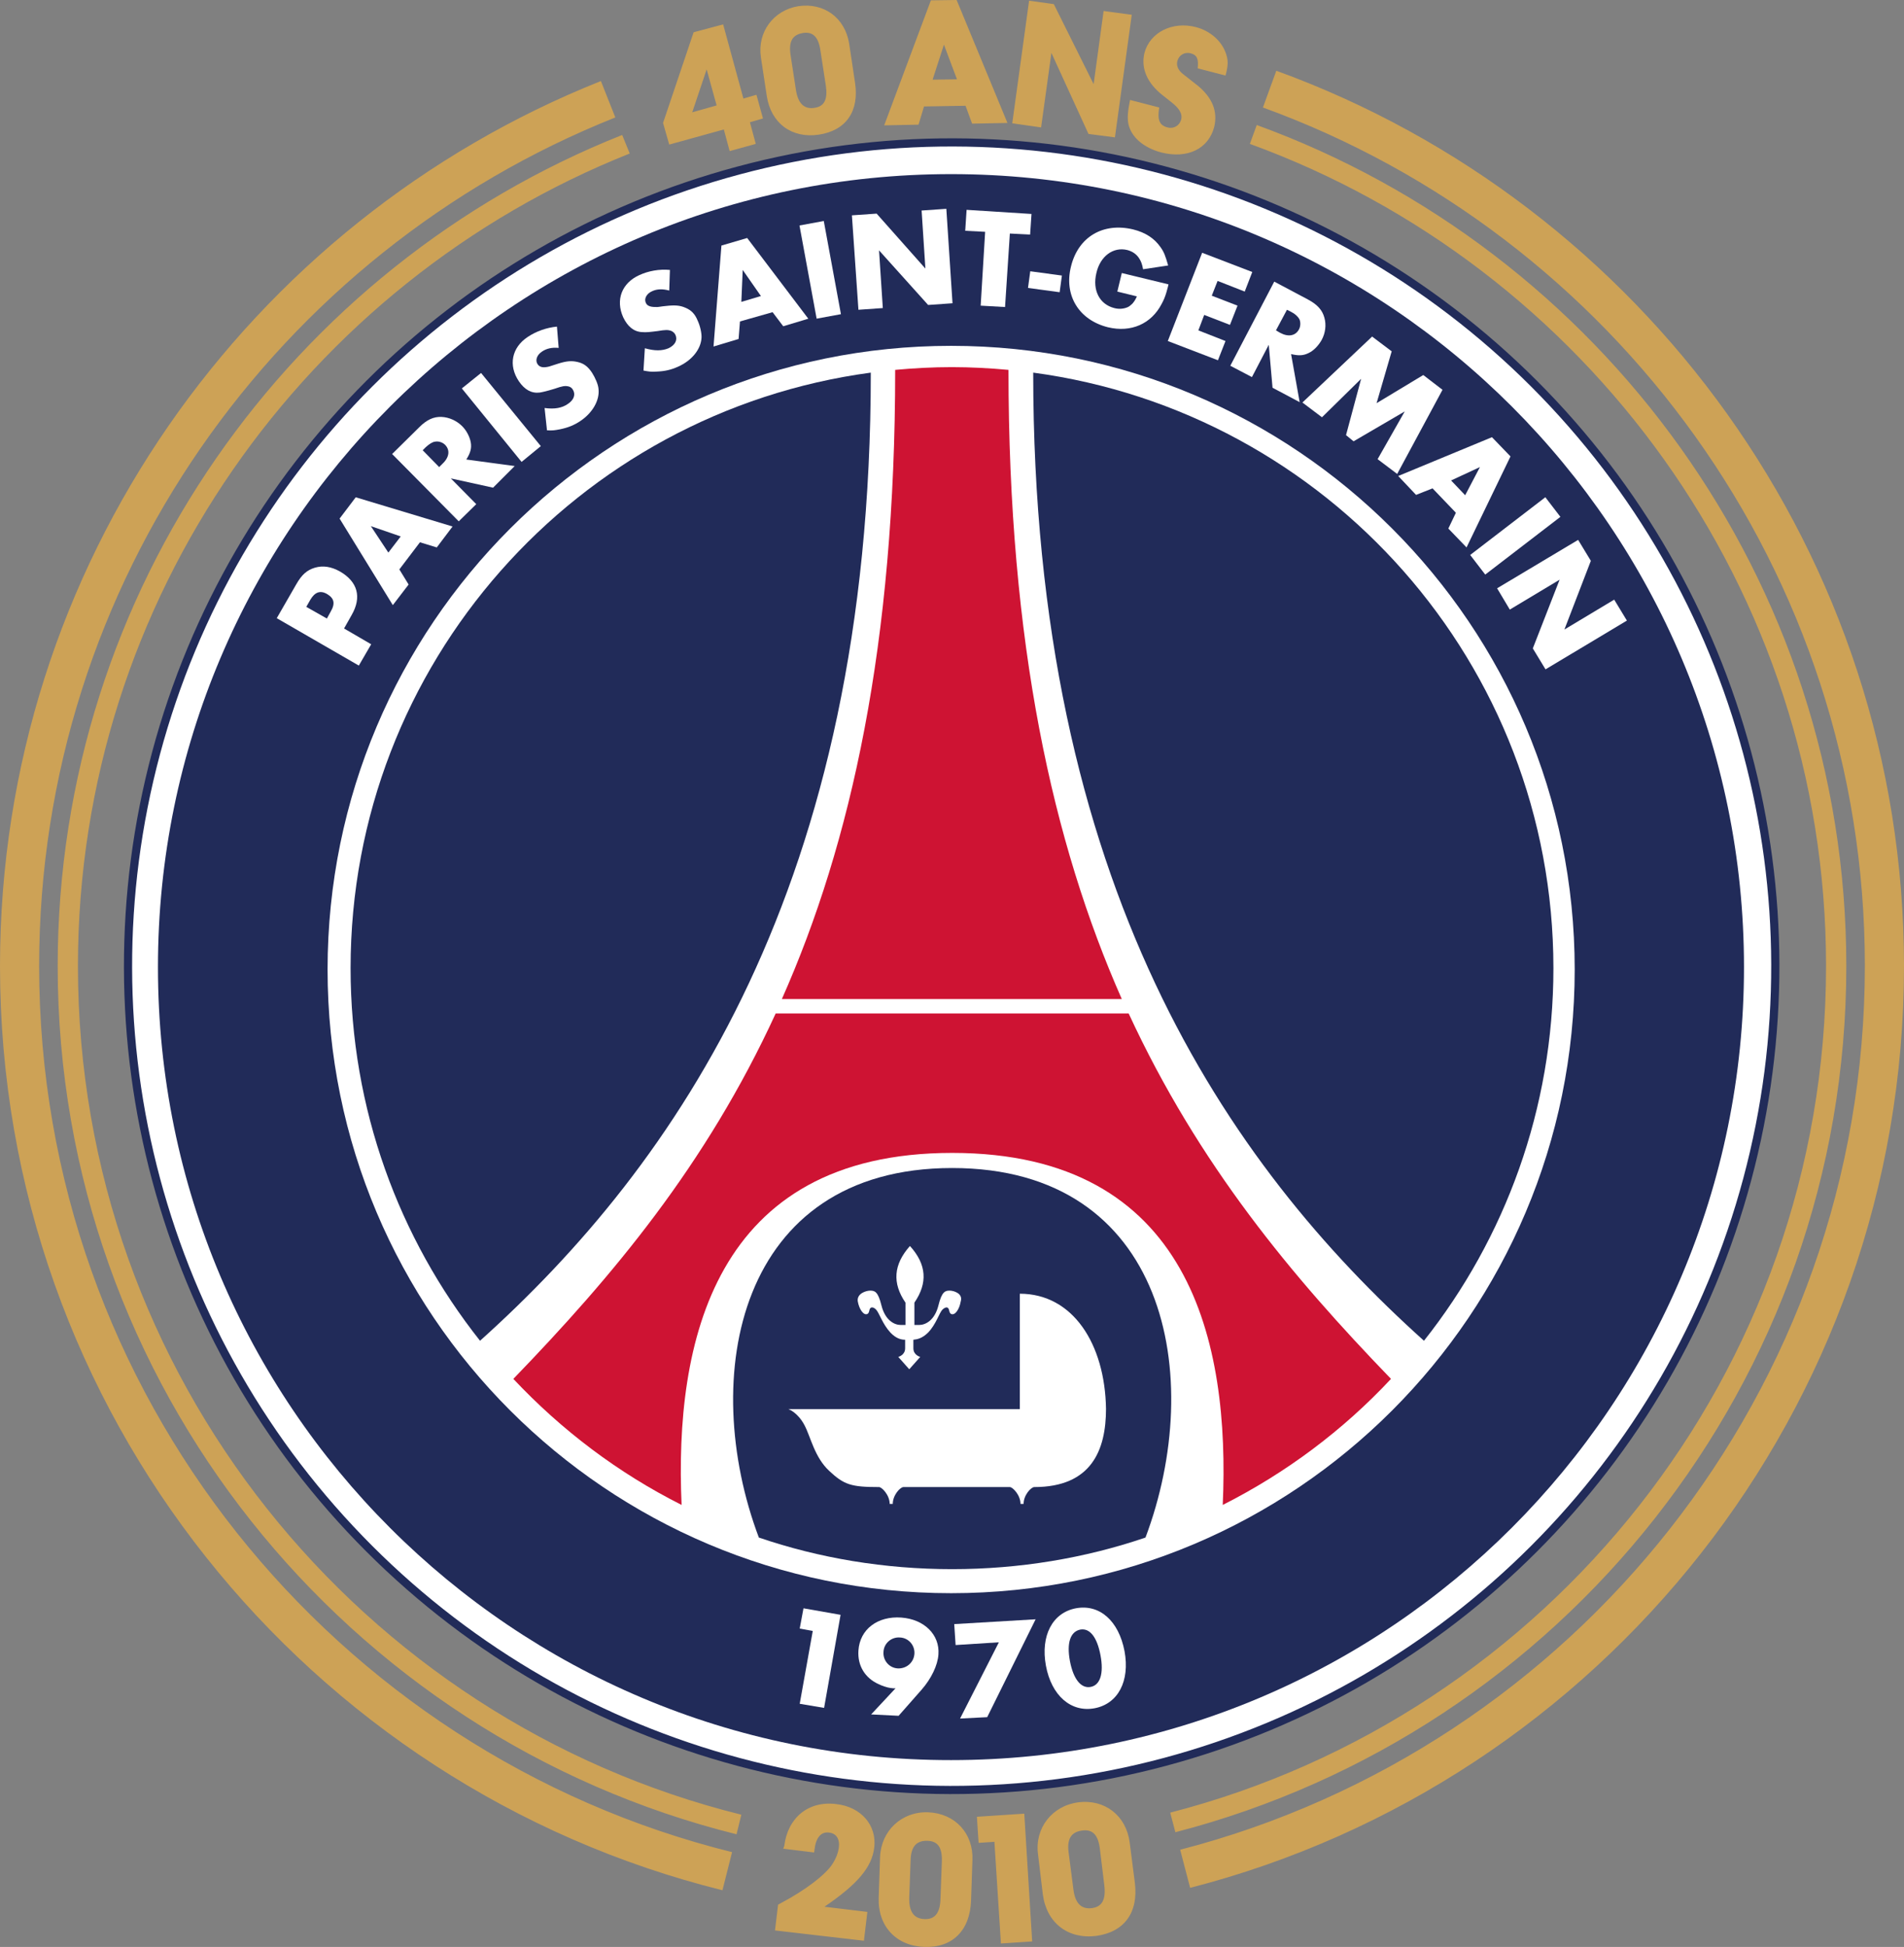
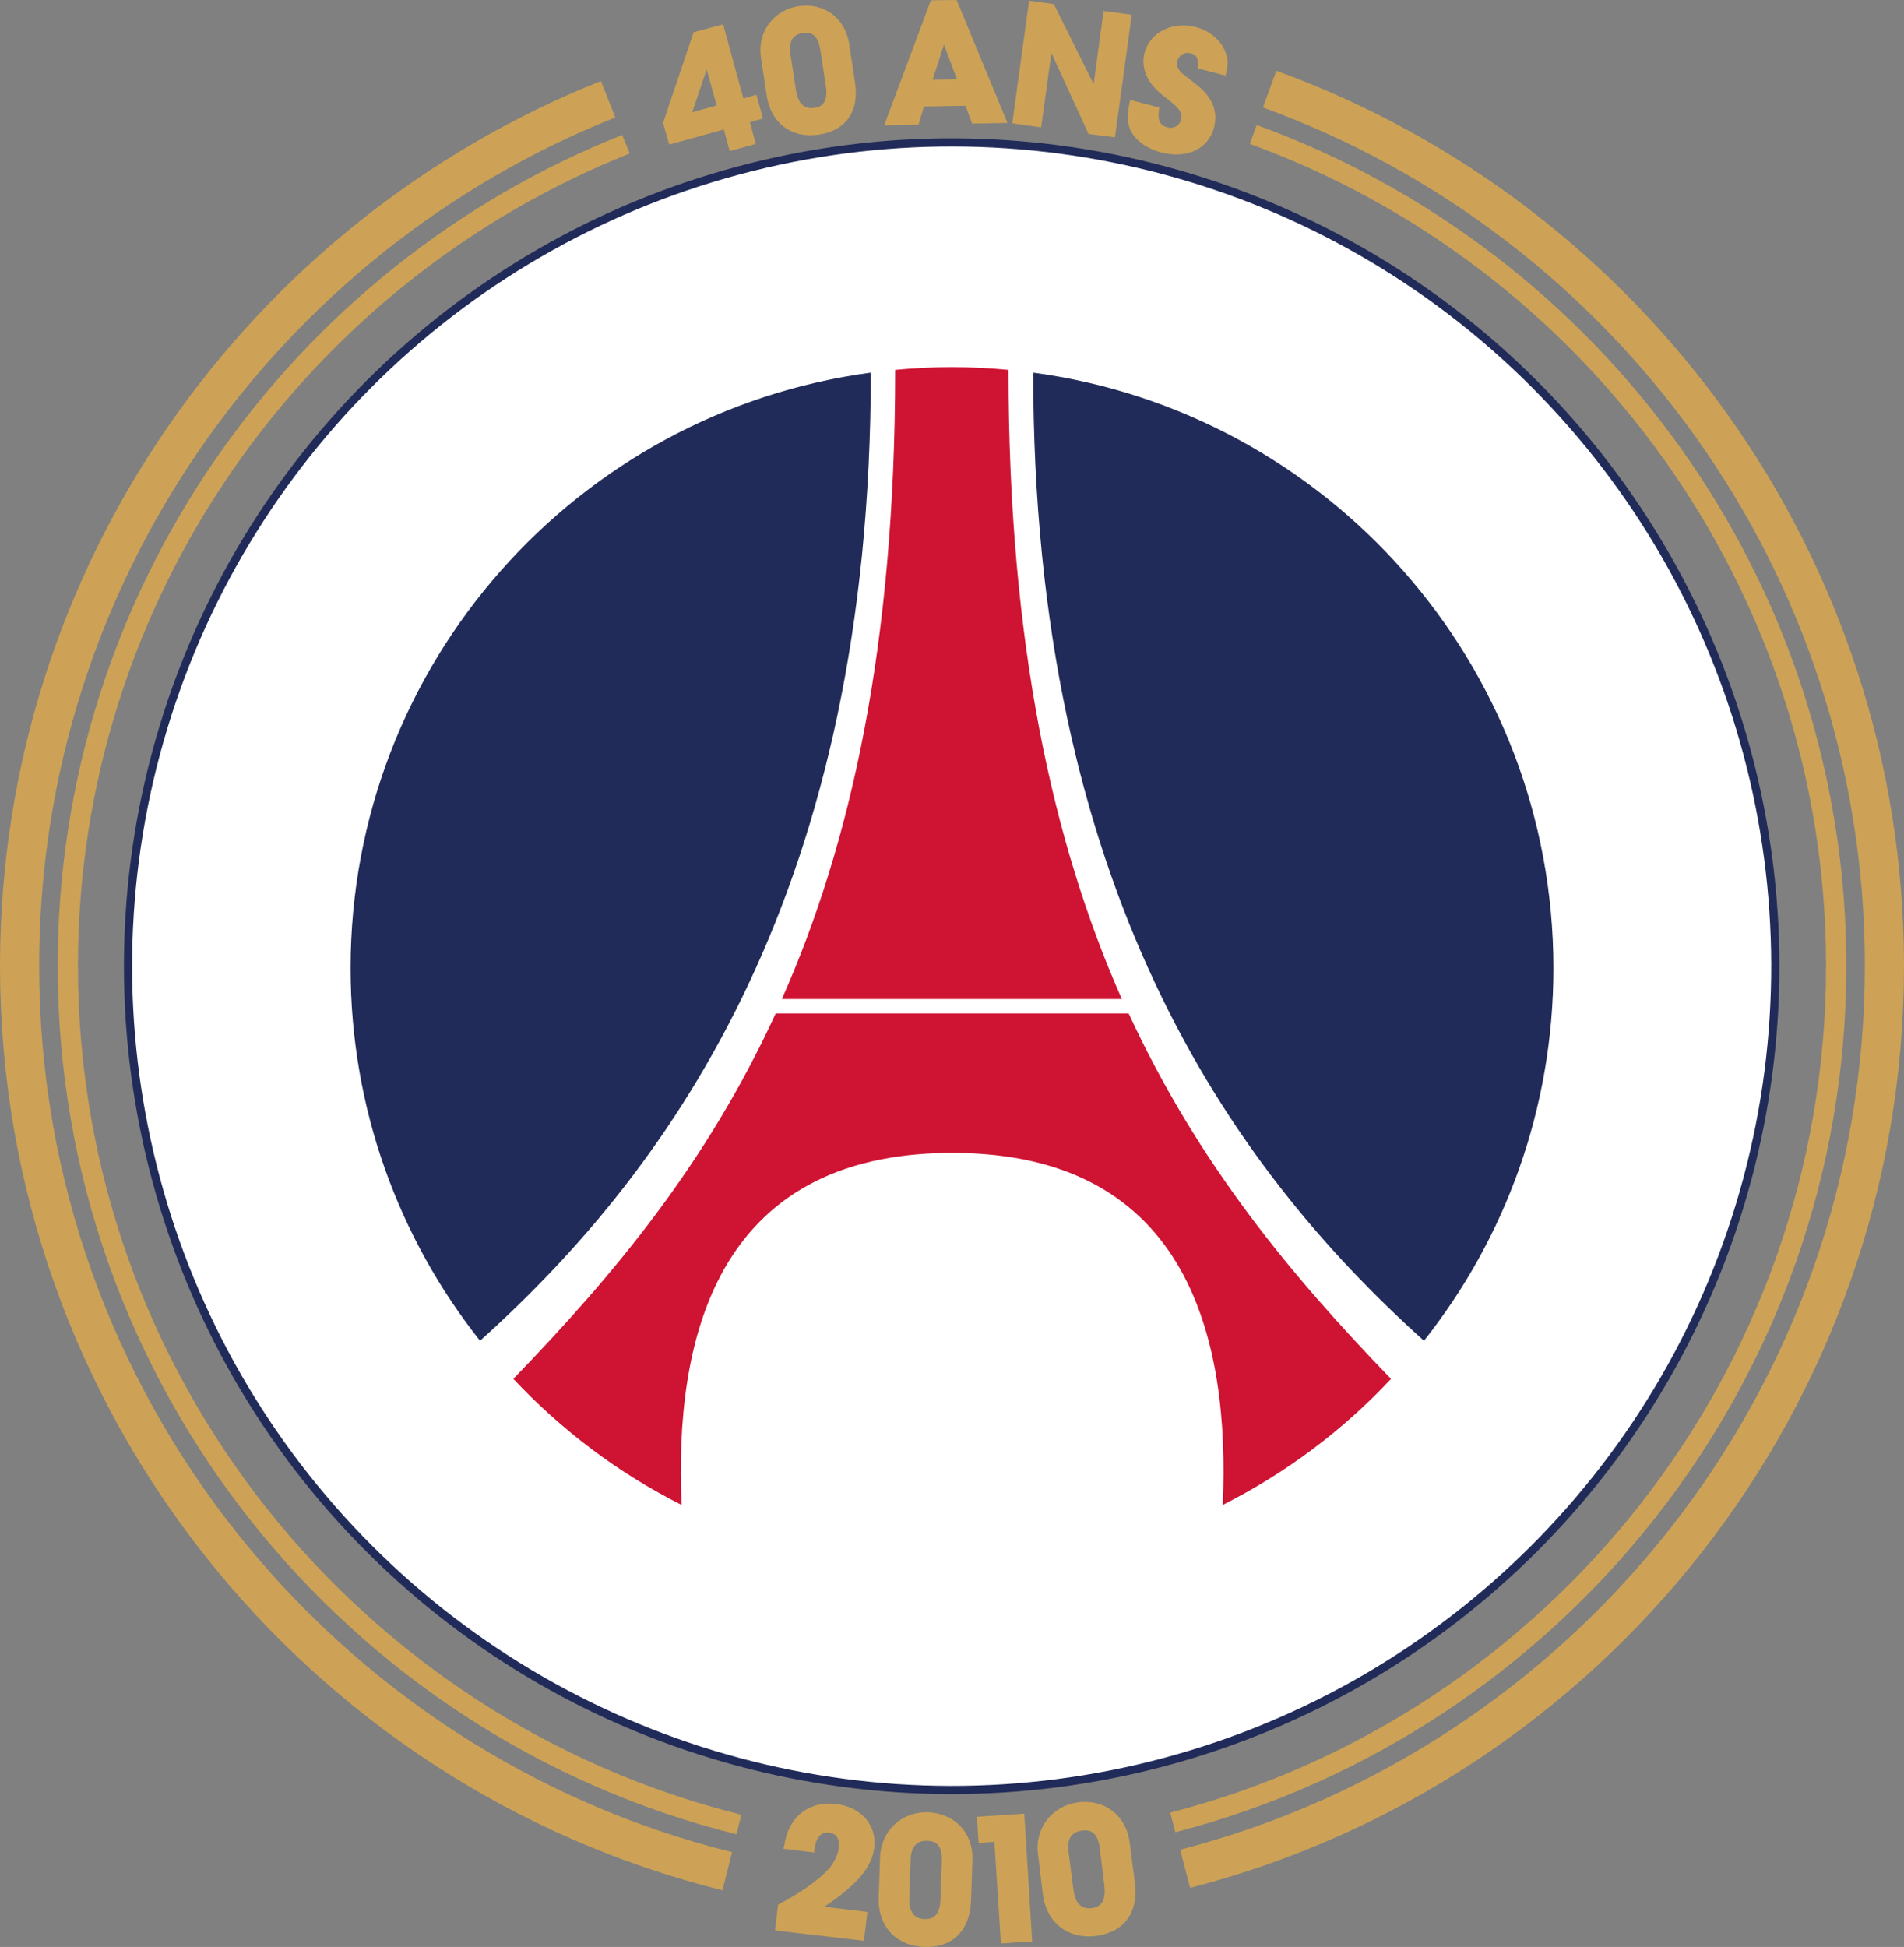
<svg xmlns="http://www.w3.org/2000/svg" version="1.1" id="Calque_1" x="0px" y="0px" viewBox="0 0 554.5 566.9" style="enable-background:new 0 0 554.5 566.9;" xml:space="preserve">
  <rect x="0" y="0" width="554.5" height="566.9" fill="#808080" stroke="none" />
  <style type="text/css">
	.st0{fill:#CDA256;}
	.st1{fill:#274E9C;}
	.st2{fill:#FFFFFF;}
	.st3{fill:none;stroke:#212B59;stroke-width:2.381;}
	.st4{fill:#212B59;}
	.st5{fill:#CE1333;}
</style>
  <g>
    <path class="st0" d="M531.8,281.3c0,118.4-81.3,218.2-191,246.5l1.5,5.7c112.2-29,195.4-131.1,195.4-252.2   c0-112.5-71.7-208.5-171.7-244.9l-2,5.5C461.8,77.5,531.8,171.4,531.8,281.3 M16.8,281.3c0,122,84.3,224.6,197.7,252.8l1.4-5.7   C105.1,500.9,22.7,400.6,22.7,281.3c0-107.2,66.7-199.2,160.7-236.6l-2.2-5.4C85,77.5,16.8,171.6,16.8,281.3 M11.4,281.3   c0-112,69.6-208,167.8-247.1L175,23.6C72.6,64.4,0,164.5,0,281.3c0,129.9,89.7,239.1,210.4,269.1l2.8-11.1   C97.5,510.6,11.4,405.8,11.4,281.3 M554.5,281.3c0-119.7-76.3-222-182.8-260.7l-3.9,10.7c102.1,37.1,175.3,135.1,175.3,249.9   c0,123.6-84.9,227.8-199.4,257.4l2.9,11.1C466,519,554.5,410.3,554.5,281.3 M320.3,538.2c-0.5-3.9-2.1-5.6-5.1-5.2   c-3.2,0.4-4.5,2.4-4,6.3l1.4,10.8c0.5,4.1,2.3,5.9,5.4,5.5c3-0.4,4.1-2.5,3.6-6.7L320.3,538.2z M302.3,539.9   c-1-7.6,4.1-14.1,11.7-15.1c7.8-1,14,3.9,15,11.7l1.5,11.7c1.1,8.7-3.1,14.4-11.3,15.5c-8.2,1-14.4-3.8-15.5-12.1L302.3,539.9z    M300.6,565.3l-9.1,0.6l-1.9-29.6l-4.6,0.3l-0.5-7.6l13.8-0.9L300.6,565.3z M274.3,541.9c0.1-4-1.2-5.8-4.2-5.9   c-3.2-0.1-4.8,1.7-4.9,5.6l-0.4,10.9c-0.1,4.1,1.3,6.2,4.5,6.3c3,0.1,4.5-1.8,4.6-6L274.3,541.9z M256.3,540.7   c0.3-7.6,6.3-13.3,14-13c7.8,0.3,13.2,6.1,12.9,13.9l-0.4,11.8c-0.3,8.7-5.4,13.8-13.6,13.5c-8.3-0.3-13.6-6.1-13.3-14.4   L256.3,540.7z M228.4,537.5c1-8.2,7-13.2,15.1-12.2c7.3,0.8,11.9,6.2,11.1,12.7c-0.7,5.7-4.8,10.6-14.5,17.2l12.5,1.5l-1,8.4   l-25.9-3l0.9-7.5l0.9-0.5c7-3.7,12.9-8.2,14.9-11.3c1.1-1.7,1.7-3.3,1.9-4.9c0.3-2.5-0.8-4.1-2.9-4.3c-2.3-0.3-3.8,1.5-4.2,5   l-0.1,0.8l-9-1.1L228.4,537.5z M348.8,19.9c0.3-2.8-0.2-3.9-2.1-4.4c-1.7-0.4-3.3,0.5-3.8,2.2c-0.4,1.4,0.2,2.8,1.8,4l4.2,3.3   c4.2,3.5,5.8,7.5,4.7,12c-1.7,6.4-7.8,9.3-15.4,7.4c-5.2-1.4-8.8-4.5-9.6-8.4c-0.3-1.7-0.2-3.4,0.5-6.9l8.5,2.2   c-0.6,3.7,0.1,5.2,2.4,5.8c1.8,0.5,3.5-0.5,4-2.3c0.4-1.6-0.5-3.2-2.8-5l-2.4-1.9c-4.7-3.6-6.6-8-5.5-12.5c1.6-6,8.2-9.3,15-7.5   c4.2,1.1,7.6,4.1,8.8,7.9c0.6,1.8,0.6,3.3-0.2,6.2L348.8,19.9z M299.7,0.2l7.2,1l11.6,23.3l2.9-21.3l8.2,1.1L324.7,40L317,39   l-10.8-23.6l-3,21.7l-8.4-1.2L299.7,0.2z M278.7,23.1L274.9,13l-3.3,10.2L278.7,23.1z M271.1,0.1l7.5-0.1l14.8,35.8L283.1,36   l-1.9-5.2l-12.1,0.2l-1.6,5.3l-10,0.2L271.1,0.1z M238.9,14.5c-0.6-3.8-2.2-5.3-5-4.9c-3.1,0.5-4.2,2.4-3.7,6.2l1.6,10.4   c0.6,3.9,2.4,5.7,5.4,5.2c2.9-0.4,3.9-2.5,3.3-6.5L238.9,14.5z M221.6,16.7c-1.1-7.3,3.6-13.7,10.9-14.9   c7.5-1.1,13.6,3.4,14.8,10.9L249,24c1.3,8.4-2.6,14-10.5,15.2c-7.9,1.2-14-3.3-15.2-11.3L221.6,16.7z M208.7,30.7l-2.9-10.5   l-4.2,12.5L208.7,30.7z M193.1,35.8l8.9-26.4l8.6-2.3l5.9,21.6l3.8-1.1l1.9,6.9l-3.8,1.1l1.7,6.3l-7.6,2.1l-1.7-6.3l-15.9,4.4   L193.1,35.8z" />
-     <path class="st1" d="M413.3,388.4c23.3-29.5,37.3-66.8,37.3-107.4c0-87.8-65.2-160.3-149.8-171.7   C300.7,257.4,356.8,337.7,413.3,388.4" />
    <path class="st2" d="M517.1,281.3c0,132.5-107.4,239.9-239.9,239.9c-132.5,0-239.9-107.4-239.9-239.9   c0-132.5,107.4-239.9,239.9-239.9C409.7,41.4,517.1,148.8,517.1,281.3" />
    <ellipse transform="matrix(0.707 -0.707 0.707 0.707 -117.707 278.437)" class="st3" cx="277.2" cy="281.3" rx="239.9" ry="239.9" />
-     <path class="st4" d="M507.9,281.6c0,127.5-103.4,230.9-230.9,230.9C149.4,512.6,46,409.2,46,281.6C46,154.1,149.4,50.7,277,50.7   C404.5,50.7,507.9,154.1,507.9,281.6" />
    <path class="st2" d="M95.4,282.3c0,100.3,81.3,181.6,181.6,181.6c100.3,0,181.6-81.3,181.6-181.6c0-100.3-81.3-181.6-181.6-181.6   C176.7,100.7,95.4,182,95.4,282.3" />
    <path class="st5" d="M277.3,335.7c69.6,0,80.9,55.5,78.8,102.5c18.4-9.3,35-21.7,49-36.7c-28.8-29.8-56-62.3-76.4-106.4H225.9   c-20.3,44.2-47.6,76.6-76.4,106.4c14,14.9,30.5,27.4,49,36.7C196.4,391.2,207.7,335.7,277.3,335.7" />
    <path class="st5" d="M326.7,290.9c-20.1-45.5-33-103.4-33-183.2c-5.4-0.5-11-0.8-16.5-0.8c-5.6,0-11.1,0.3-16.5,0.8   c0,79.8-12.8,137.7-33,183.2H326.7z" />
    <path class="st4" d="M139.8,390.4c-23.6-29.8-37.7-67.5-37.7-108.5c0-88.7,66-161.9,151.5-173.4C253.6,258,196.9,339.1,139.8,390.4   " />
-     <path class="st4" d="M277.3,456.9c19.6,0,38.7-3.2,56.3-9.2c17.6-46.8,6.3-107.6-56.3-107.6c-62.6,0-73.9,60.9-56.3,107.6   C238.6,453.7,257.6,456.9,277.3,456.9" />
    <path class="st4" d="M414.7,390.4c23.6-29.8,37.7-67.5,37.7-108.5c0-88.7-66-161.9-151.5-173.4C300.9,258,357.6,339.1,414.7,390.4" />
    <path class="st2" d="M297,376.7v33.6h-67.4c0,0,2.7,0.9,4.7,4.7c1.8,3.4,2.9,9.3,7.2,13.3c4.3,4,6.3,4.7,14.5,4.7   c0.8,0,3.1,2.3,3.1,4.9h0.9c0-2.6,2.2-4.9,3.1-4.9h31c0.8,0,3.1,2.3,3.1,4.9h0.9c0-2.6,2.2-4.9,3.1-4.9c16.7,0,20.9-10.8,20.9-22.8   C321.8,391.4,312.5,376.7,297,376.7" />
    <path class="st2" d="M276.6,375.8c-1.3,0-2.3,0.2-3.3,4.3c-1.1,4.4-3.8,5.7-5.6,5.7h-1.4v-6.5c3.9-5.7,3.6-11.1-1.3-16.5   c-4.8,5.4-5.2,10.8-1.3,16.5v6.5h-1.4c-1.8,0-4.5-1.3-5.6-5.7c-1-4.1-2-4.3-3.3-4.3c-1.1,0-3.9,0.8-3.6,3.1   c0.4,2.3,1.7,4.2,2.8,3.7c0.6-0.3,0.5-1.2,0.8-1.6c0.3-0.5,1.1-0.4,1.8,0.4c0.9,1,1.8,4.1,4.1,6.6c1.7,1.8,3.2,2.1,4.3,2.1v2.5   c0,2-2,2.5-2,2.5l3.2,3.6l3.2-3.6c0,0-2-0.5-2-2.5v-2.5c1.1-0.1,2.6-0.4,4.3-2.1c2.3-2.4,3.2-5.6,4.1-6.6c0.8-0.8,1.5-0.9,1.8-0.4   c0.3,0.4,0.2,1.3,0.8,1.6c1.1,0.5,2.4-1.3,2.8-3.7C280.5,376.6,277.7,375.8,276.6,375.8" />
    <polygon class="st2" points="232.9,474.2 234,468.3 244.8,470.2 240,497.3 232.9,496.1 236.7,474.9  " />
    <path class="st2" d="M266.3,481.6c0.2-2.5-1.7-4.7-4.2-4.8c-2.5-0.2-4.7,1.7-4.8,4.2c-0.2,2.5,1.7,4.7,4.2,4.8   C264,485.9,266.1,484.1,266.3,481.6 M253.7,499.2l7.1-7.6l-0.3,0l-0.3,0l-0.9-0.1c-0.8-0.1-2.4-0.6-3.4-1.1c-4-1.8-6.2-5.4-5.9-9.8   c0.4-6.2,5.6-10.1,12.5-9.6c6.7,0.5,11.2,5,10.8,10.7c-0.2,3.2-2.1,7.1-4.9,10.3l-6.7,7.6L253.7,499.2z" />
    <polygon class="st2" points="278.3,479 277.9,472.9 301.6,471.5 287.5,500 279.6,500.4 290.9,478.2  " />
    <path class="st2" d="M311.6,483.7c1,5.2,3.2,8,6,7.5c2.8-0.5,3.9-3.9,2.9-9.2c-1-5.3-3.1-8-5.9-7.5   C311.7,475.1,310.6,478.4,311.6,483.7 M327.5,480.8c1.6,8.7-1.9,15.3-8.7,16.6c-6.9,1.3-12.6-3.7-14.2-12.4   c-1.6-8.7,1.9-15.4,8.7-16.7C320.2,467,325.8,471.9,327.5,480.8" />
    <path class="st2" d="M96.3,178.1c1.4-2.4,1-3.9-1-5.1c-2-1.2-3.6-0.6-4.9,1.6l-1.2,2.1l6,3.4L96.3,178.1z M108.1,187.6l-3.6,6.2   L80.6,180l5.7-9.9c1.6-2.8,3.1-4.1,5.4-4.8c2.4-0.7,4.8-0.3,7.3,1.1c5.2,3,6.4,7.5,3.4,12.7l-2.2,3.9L108.1,187.6z" />
    <path class="st2" d="M108,153.2l5.1,7.7l3.6-4.7L108,153.2z M116.3,165.8l2.7,4.4l-4.6,6L98.9,151l4.7-6.2l28.2,8.5l-4.6,6.1   l-4.9-1.5L116.3,165.8z" />
    <path class="st2" d="M128.9,135c2-1.9,2.2-4,0.7-5.5c-0.7-0.7-1.9-1.1-2.9-0.9c-0.8,0.1-1.7,0.7-2.7,1.6l-0.9,0.9l4.8,4.9   L128.9,135z M149.9,135.7l-6.3,6.3l-12.3-2.7l7.4,7.5l-5.1,5l-19.4-19.6l7.9-7.8c2.2-2.2,4.2-3.1,6.5-3c2.2,0.1,4.4,1.1,6,2.7   c1.3,1.3,2.2,3.1,2.5,4.7c0.3,1.7-0.1,3.1-1.3,5L149.9,135.7z" />
    <polygon class="st2" points="157.5,129.9 151.9,134.5 134.5,113.1 140.1,108.6  " />
    <path class="st2" d="M162.7,101.3c-2-0.2-3.6,0.2-4.9,1.1c-1.5,1-2,2.6-1.2,3.7c0.3,0.4,0.7,0.7,1.3,0.8c0.6,0.1,1.4,0,2.1-0.2   c0.4-0.1,1.2-0.4,2.5-0.8c2.5-0.8,4-0.9,5.7-0.5c1.8,0.4,3,1.3,4.2,3.1c0.9,1.4,1.8,3.4,1.9,4.7c0.4,3.3-1.7,7-5.3,9.4   c-1.8,1.2-3.5,1.9-5.9,2.4c-1.6,0.3-2.2,0.4-3.8,0.3l-0.7-6.5c2.9,0.4,5.1,0,6.8-1.2c1.8-1.2,2.3-2.8,1.4-4.2   c-0.3-0.5-0.8-0.8-1.3-0.9c-1-0.2-1.7-0.1-4,0.7c-2.3,0.7-3.2,0.9-4.3,1.1c-2.4,0.3-4.4-0.8-6.1-3.3c-3.1-4.6-2.1-9.8,2.6-12.9   c2.4-1.6,5.4-2.7,8.5-3L162.7,101.3z" />
    <path class="st2" d="M194.9,84.6c-1.9-0.5-3.5-0.5-5,0.2c-1.6,0.7-2.4,2.2-1.8,3.4c0.2,0.5,0.6,0.8,1.2,1c0.6,0.2,1.4,0.2,2.1,0.2   c0.4,0,1.3-0.2,2.5-0.3c2.6-0.3,4.1-0.2,5.7,0.5c1.7,0.7,2.8,1.8,3.6,3.8c0.7,1.5,1.2,3.7,1.1,5c-0.2,3.3-2.8,6.6-6.9,8.4   c-2,0.9-3.8,1.3-6.2,1.4c-1.6,0.1-2.2,0-3.8-0.3l0.4-6.5c2.8,0.8,5,0.8,6.9,0c1.9-0.9,2.7-2.4,2-3.9c-0.2-0.5-0.7-0.9-1.1-1.1   c-1-0.4-1.7-0.4-4.1,0c-2.4,0.3-3.3,0.4-4.5,0.3c-2.4-0.1-4.2-1.6-5.5-4.3c-2.3-5.1-0.4-10,4.7-12.3c2.6-1.2,5.8-1.8,8.9-1.5   L194.9,84.6z" />
    <path class="st2" d="M216.3,78.6l-0.4,9.3l5.7-1.7L216.3,78.6z M215.5,93.6l-0.4,5.1l-7.3,2.2l2.3-29.4l7.5-2.2l17.8,23.5l-7.3,2.2   l-3.1-4.1L215.5,93.6z" />
    <rect x="235.4" y="64.7" transform="matrix(0.983 -0.181 0.181 0.983 -10.278 44.662)" class="st2" width="7.2" height="27.6" />
    <polygon class="st2" points="248.1,62.7 255.3,62.2 269.5,78.2 268.4,61.3 275.6,60.8 277.4,88.3 270.3,88.8 256,72.9 257.1,89.7    250,90.2  " />
    <polygon class="st2" points="292.7,89.4 285.6,89 286.9,67.5 281.1,67.2 281.5,61.1 300.4,62.3 300,68.3 294.1,68  " />
    <rect x="301.7" y="77.3" transform="matrix(0.134 -0.991 0.991 0.134 182.352 372.47)" class="st2" width="4.9" height="9.3" />
    <path class="st2" d="M340.3,82.8c-0.2,1-0.5,1.8-0.6,2.3c-0.4,1.4-0.9,2.5-1.4,3.4c-3,5.8-8.9,8.4-15.6,6.8   c-8.5-2.1-12.9-9.3-10.8-17.7c2.1-8.6,9.3-12.9,18.1-10.8c3.6,0.9,6.2,2.6,8,5.2c1,1.4,1.4,2.5,2.2,5.3l-7.3,1.1   c-0.3-1.6-0.6-2.3-1.1-3.1c-0.8-1.3-2-2.1-3.5-2.5c-4.1-1-7.9,1.8-9,6.7c-1.2,5,0.9,9.1,5.2,10.2c1.5,0.4,2.9,0.2,4-0.3   c0.4-0.2,0.9-0.6,1.3-1c0.5-0.6,0.8-1,1.3-2.1l-5.7-1.4l1.3-5.4L340.3,82.8z" />
    <polygon class="st2" points="354.6,81.8 352.9,86.1 360.4,89 358.2,94.6 350.7,91.7 349,96.2 356.9,99.3 354.7,104.9 340.1,99.3    350.1,73.6 364.7,79.2 362.5,84.9  " />
    <path class="st2" d="M372.8,96.9c2.4,1.3,4.5,0.9,5.5-1c0.5-0.9,0.5-2.2,0.1-3c-0.4-0.7-1.2-1.5-2.4-2.1l-1.2-0.6l-3.2,6   L372.8,96.9z M378.5,117.1l-7.9-4.2l-1.1-12.5l-4.9,9.4l-6.3-3.3L371.1,82l9.8,5.2c2.8,1.5,4.2,3.1,4.8,5.3   c0.6,2.1,0.3,4.5-0.8,6.5c-0.9,1.6-2.3,3.1-3.8,3.8c-1.6,0.8-3,0.8-5.1,0.3L378.5,117.1z" />
    <polygon class="st2" points="399.6,98 405.3,102.3 400.9,117.4 414.5,109.2 420.1,113.5 406.9,138 401.2,133.7 409.1,119.8    394.2,128.5 392,126.7 396.4,110.3 385,121.5 379.3,117.2  " />
    <path class="st2" d="M431,136l-8.4,3.9l4.1,4.3L431,136z M417.2,142.2l-4.8,1.9l-5.2-5.5l27.3-11.3l5.4,5.6l-12.8,26.5l-5.3-5.5   l2.2-4.6L417.2,142.2z" />
    <rect x="427.6" y="152.6" transform="matrix(0.793 -0.609 0.609 0.793 -3.86 300.991)" class="st2" width="27.6" height="7.2" />
    <polygon class="st2" points="459.6,157.2 463.3,163.3 455.6,183.3 470.1,174.6 473.8,180.7 450.1,194.9 446.4,188.8 454.2,168.8    439.7,177.5 436,171.3  " />
  </g>
</svg>